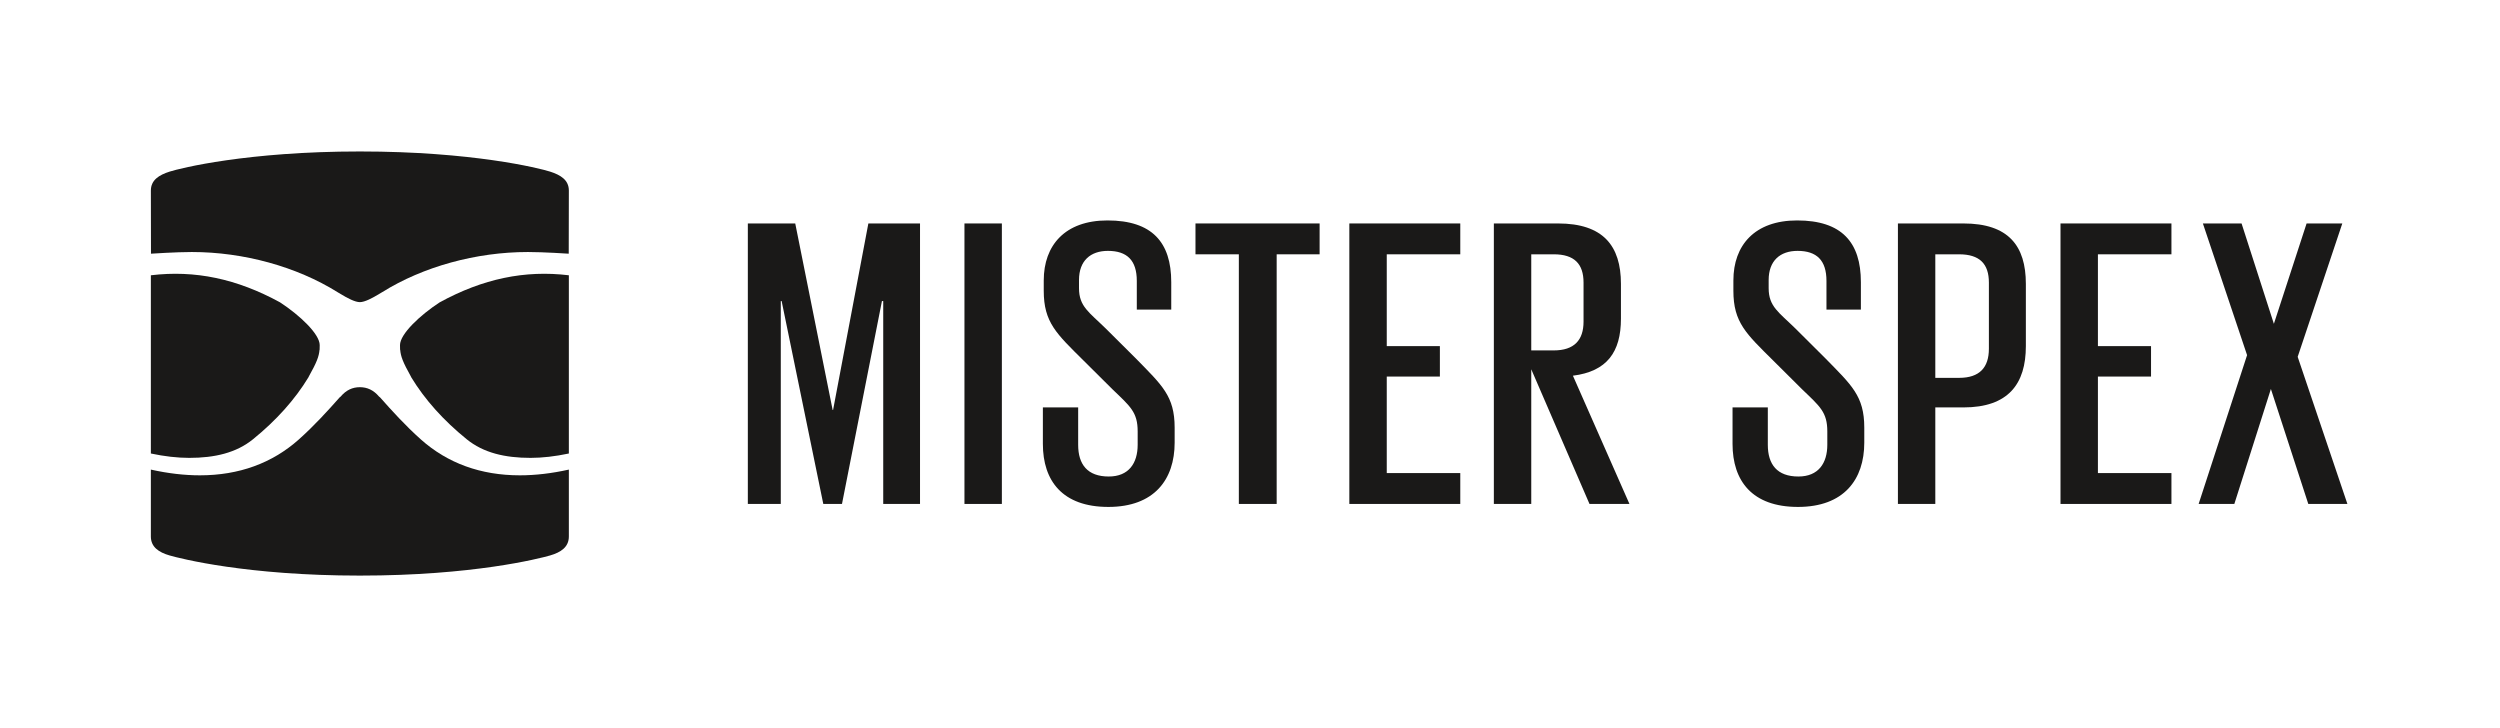
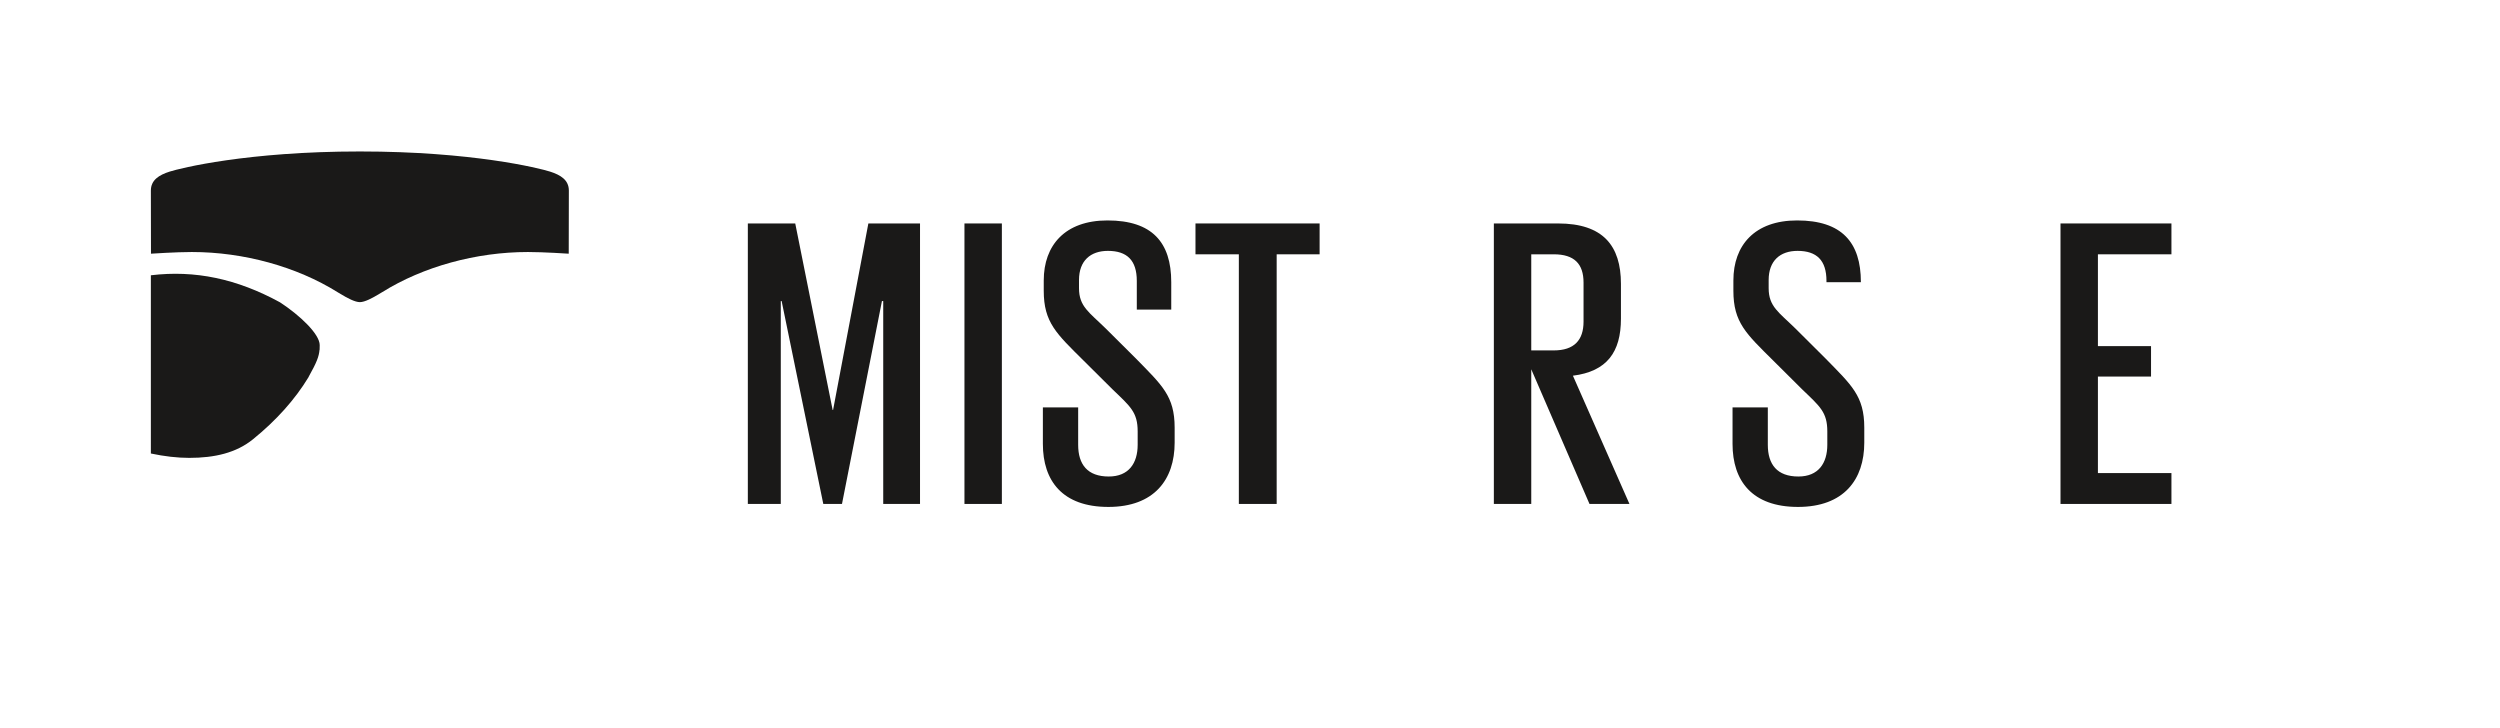
<svg xmlns="http://www.w3.org/2000/svg" width="268" height="78" viewBox="0 0 268 78" fill="none">
  <path fill-rule="evenodd" clip-rule="evenodd" d="M94.682 32.272H94.545L90.261 54.023H88.257L83.791 32.272H83.701V54.023H80.168V23.954H85.25L89.26 43.951H89.306L93.088 23.954H98.626V54.023H94.682V32.272Z" fill="#1A1918" />
  <path fill-rule="evenodd" clip-rule="evenodd" d="M103.39 23.954H107.4V54.023H103.39V23.954Z" fill="#1A1918" />
  <path fill-rule="evenodd" clip-rule="evenodd" d="M111.796 47.589V43.676H115.579V47.681C115.579 49.795 116.582 51.082 118.859 51.082C121.001 51.082 121.958 49.657 121.958 47.681V46.256C121.958 44.189 121.183 43.584 119.27 41.745L116.171 38.666C113.254 35.772 111.889 34.568 111.889 31.168V30.066C111.889 26.296 114.167 23.631 118.722 23.631C123.507 23.631 125.558 25.975 125.558 30.249V33.19H121.865V30.111C121.865 27.906 120.817 26.894 118.768 26.894C116.9 26.894 115.669 27.952 115.669 30.02V30.892C115.669 32.869 116.764 33.474 118.54 35.22L121.775 38.438C124.554 41.287 125.922 42.444 125.922 45.843V47.452C125.922 51.404 123.734 54.343 118.814 54.343C113.893 54.343 111.796 51.542 111.796 47.589Z" fill="#1A1918" />
  <path fill-rule="evenodd" clip-rule="evenodd" d="M128.156 23.954H141.462V27.262H136.859V54.023H132.804V27.262H128.156V23.954Z" fill="#1A1918" />
-   <path fill-rule="evenodd" clip-rule="evenodd" d="M144.649 23.954H156.542V27.262H148.66V37.104H154.355V40.367H148.66V50.714H156.542V54.023H144.649V23.954Z" fill="#1A1918" />
  <path fill-rule="evenodd" clip-rule="evenodd" d="M164.151 27.262V37.564H166.566C168.753 37.564 169.756 36.46 169.756 34.484V30.295C169.756 28.274 168.753 27.262 166.566 27.262H164.151ZM164.151 39.587V54.023H160.141V23.954H167.022C171.85 23.954 173.765 26.343 173.765 30.433V34.164C173.765 37.748 172.26 39.817 168.616 40.275L174.677 54.023H170.393L164.151 39.587Z" fill="#1A1918" />
-   <path fill-rule="evenodd" clip-rule="evenodd" d="M185.728 47.589V43.676H189.51V47.681C189.51 49.795 190.512 51.082 192.789 51.082C194.932 51.082 195.888 49.657 195.888 47.681V46.256C195.888 44.189 195.113 43.584 193.198 41.745L190.101 38.666C187.185 35.772 185.819 34.568 185.819 31.168V30.066C185.819 26.296 188.096 23.631 192.653 23.631C197.438 23.631 199.487 25.975 199.487 30.249V33.19H195.797V30.111C195.797 27.906 194.751 26.894 192.698 26.894C190.83 26.894 189.6 27.952 189.6 30.02V30.892C189.6 32.869 190.694 33.474 192.472 35.22L195.704 38.438C198.485 41.287 199.851 42.444 199.851 45.843V47.452C199.851 51.404 197.665 54.343 192.743 54.343C187.823 54.343 185.728 51.542 185.728 47.589Z" fill="#1A1918" />
-   <path fill-rule="evenodd" clip-rule="evenodd" d="M207.465 27.262V40.506H210.017C212.206 40.506 213.209 39.402 213.209 37.38V30.295C213.209 28.274 212.206 27.262 210.017 27.262H207.465ZM203.457 23.954H210.473C215.302 23.954 217.172 26.343 217.172 30.433V37.103C217.172 41.147 215.302 43.676 210.473 43.676H207.465V54.023H203.457V23.954Z" fill="#1A1918" />
+   <path fill-rule="evenodd" clip-rule="evenodd" d="M185.728 47.589V43.676H189.51V47.681C189.51 49.795 190.512 51.082 192.789 51.082C194.932 51.082 195.888 49.657 195.888 47.681V46.256C195.888 44.189 195.113 43.584 193.198 41.745L190.101 38.666C187.185 35.772 185.819 34.568 185.819 31.168V30.066C185.819 26.296 188.096 23.631 192.653 23.631C197.438 23.631 199.487 25.975 199.487 30.249H195.797V30.111C195.797 27.906 194.751 26.894 192.698 26.894C190.83 26.894 189.6 27.952 189.6 30.02V30.892C189.6 32.869 190.694 33.474 192.472 35.22L195.704 38.438C198.485 41.287 199.851 42.444 199.851 45.843V47.452C199.851 51.404 197.665 54.343 192.743 54.343C187.823 54.343 185.728 51.542 185.728 47.589Z" fill="#1A1918" />
  <path fill-rule="evenodd" clip-rule="evenodd" d="M220.886 23.954H232.778V27.262H224.896V37.104H230.591V40.367H224.896V50.714H232.778V54.023H220.886V23.954Z" fill="#1A1918" />
-   <path fill-rule="evenodd" clip-rule="evenodd" d="M240.887 38.07L236.149 23.954H240.296L243.76 34.715L247.267 23.954H251.095L246.311 38.253L251.641 54.023H247.449L243.44 41.7L239.521 54.023H235.694L240.887 38.07Z" fill="#1A1918" />
-   <path fill-rule="evenodd" clip-rule="evenodd" d="M55.726 50.955C51.545 50.955 47.975 49.659 45.109 47.101C43.468 45.636 41.99 44.01 40.739 42.595C40.694 42.573 40.662 42.545 40.637 42.516C40.041 41.81 39.361 41.509 38.577 41.506C37.792 41.509 37.112 41.81 36.517 42.516C36.491 42.545 36.46 42.573 36.415 42.595C35.163 44.01 33.686 45.636 32.044 47.101C29.179 49.659 25.608 50.955 21.427 50.955C19.772 50.955 18.01 50.749 16.19 50.344L16.172 50.339V57.511C16.172 58.635 17.011 59.208 18.19 59.547C19.37 59.885 26.475 61.704 38.577 61.704C50.679 61.704 57.782 59.885 58.963 59.547C60.142 59.208 60.981 58.635 60.981 57.511V50.339L60.963 50.344C59.143 50.749 57.381 50.955 55.726 50.955Z" fill="#1A1918" />
-   <path fill-rule="evenodd" clip-rule="evenodd" d="M47.131 32.413C45.019 33.792 42.88 35.809 42.88 36.998C42.88 37.18 42.883 37.344 42.89 37.5C42.894 37.5 42.898 37.501 42.901 37.501C42.961 38.207 43.187 38.82 44.04 40.346C44.052 40.366 44.06 40.384 44.068 40.403L44.093 40.455C45.536 42.831 47.533 45.064 50.031 47.088C51.832 48.549 54.135 49.084 56.874 49.084H56.876C58.136 49.084 59.518 48.926 60.981 48.615V39.355L60.981 29.51C56.254 28.939 51.765 29.879 47.131 32.413Z" fill="#1A1918" />
  <path fill-rule="evenodd" clip-rule="evenodd" d="M16.173 48.615C17.635 48.926 19.017 49.084 20.278 49.084H20.279C23.018 49.084 25.321 48.549 27.122 47.088C29.62 45.064 31.617 42.831 33.06 40.455L33.085 40.403C33.093 40.384 33.101 40.366 33.113 40.346C33.966 38.82 34.193 38.207 34.252 37.501C34.256 37.501 34.26 37.5 34.263 37.5C34.271 37.344 34.273 37.18 34.273 36.998C34.273 35.809 32.134 33.792 30.022 32.413C25.389 29.879 20.899 28.939 16.172 29.51V39.355L16.173 48.615Z" fill="#1A1918" />
  <path fill-rule="evenodd" clip-rule="evenodd" d="M20.56 27.016C26.108 27.016 31.797 28.582 36.169 31.311L36.518 31.519C37.224 31.947 38.045 32.388 38.577 32.39C39.108 32.388 39.929 31.947 40.635 31.519L40.984 31.311C45.356 28.582 51.045 27.016 56.593 27.016C58.28 27.016 60.968 27.196 60.968 27.196L60.981 20.43C60.981 19.307 60.115 18.761 58.963 18.395C57.81 18.028 50.638 16.237 38.577 16.237C26.515 16.237 19.343 18.028 18.19 18.395C17.038 18.761 16.173 19.307 16.173 20.43L16.185 27.196C16.185 27.196 18.873 27.016 20.56 27.016Z" fill="#1A1918" />
</svg>